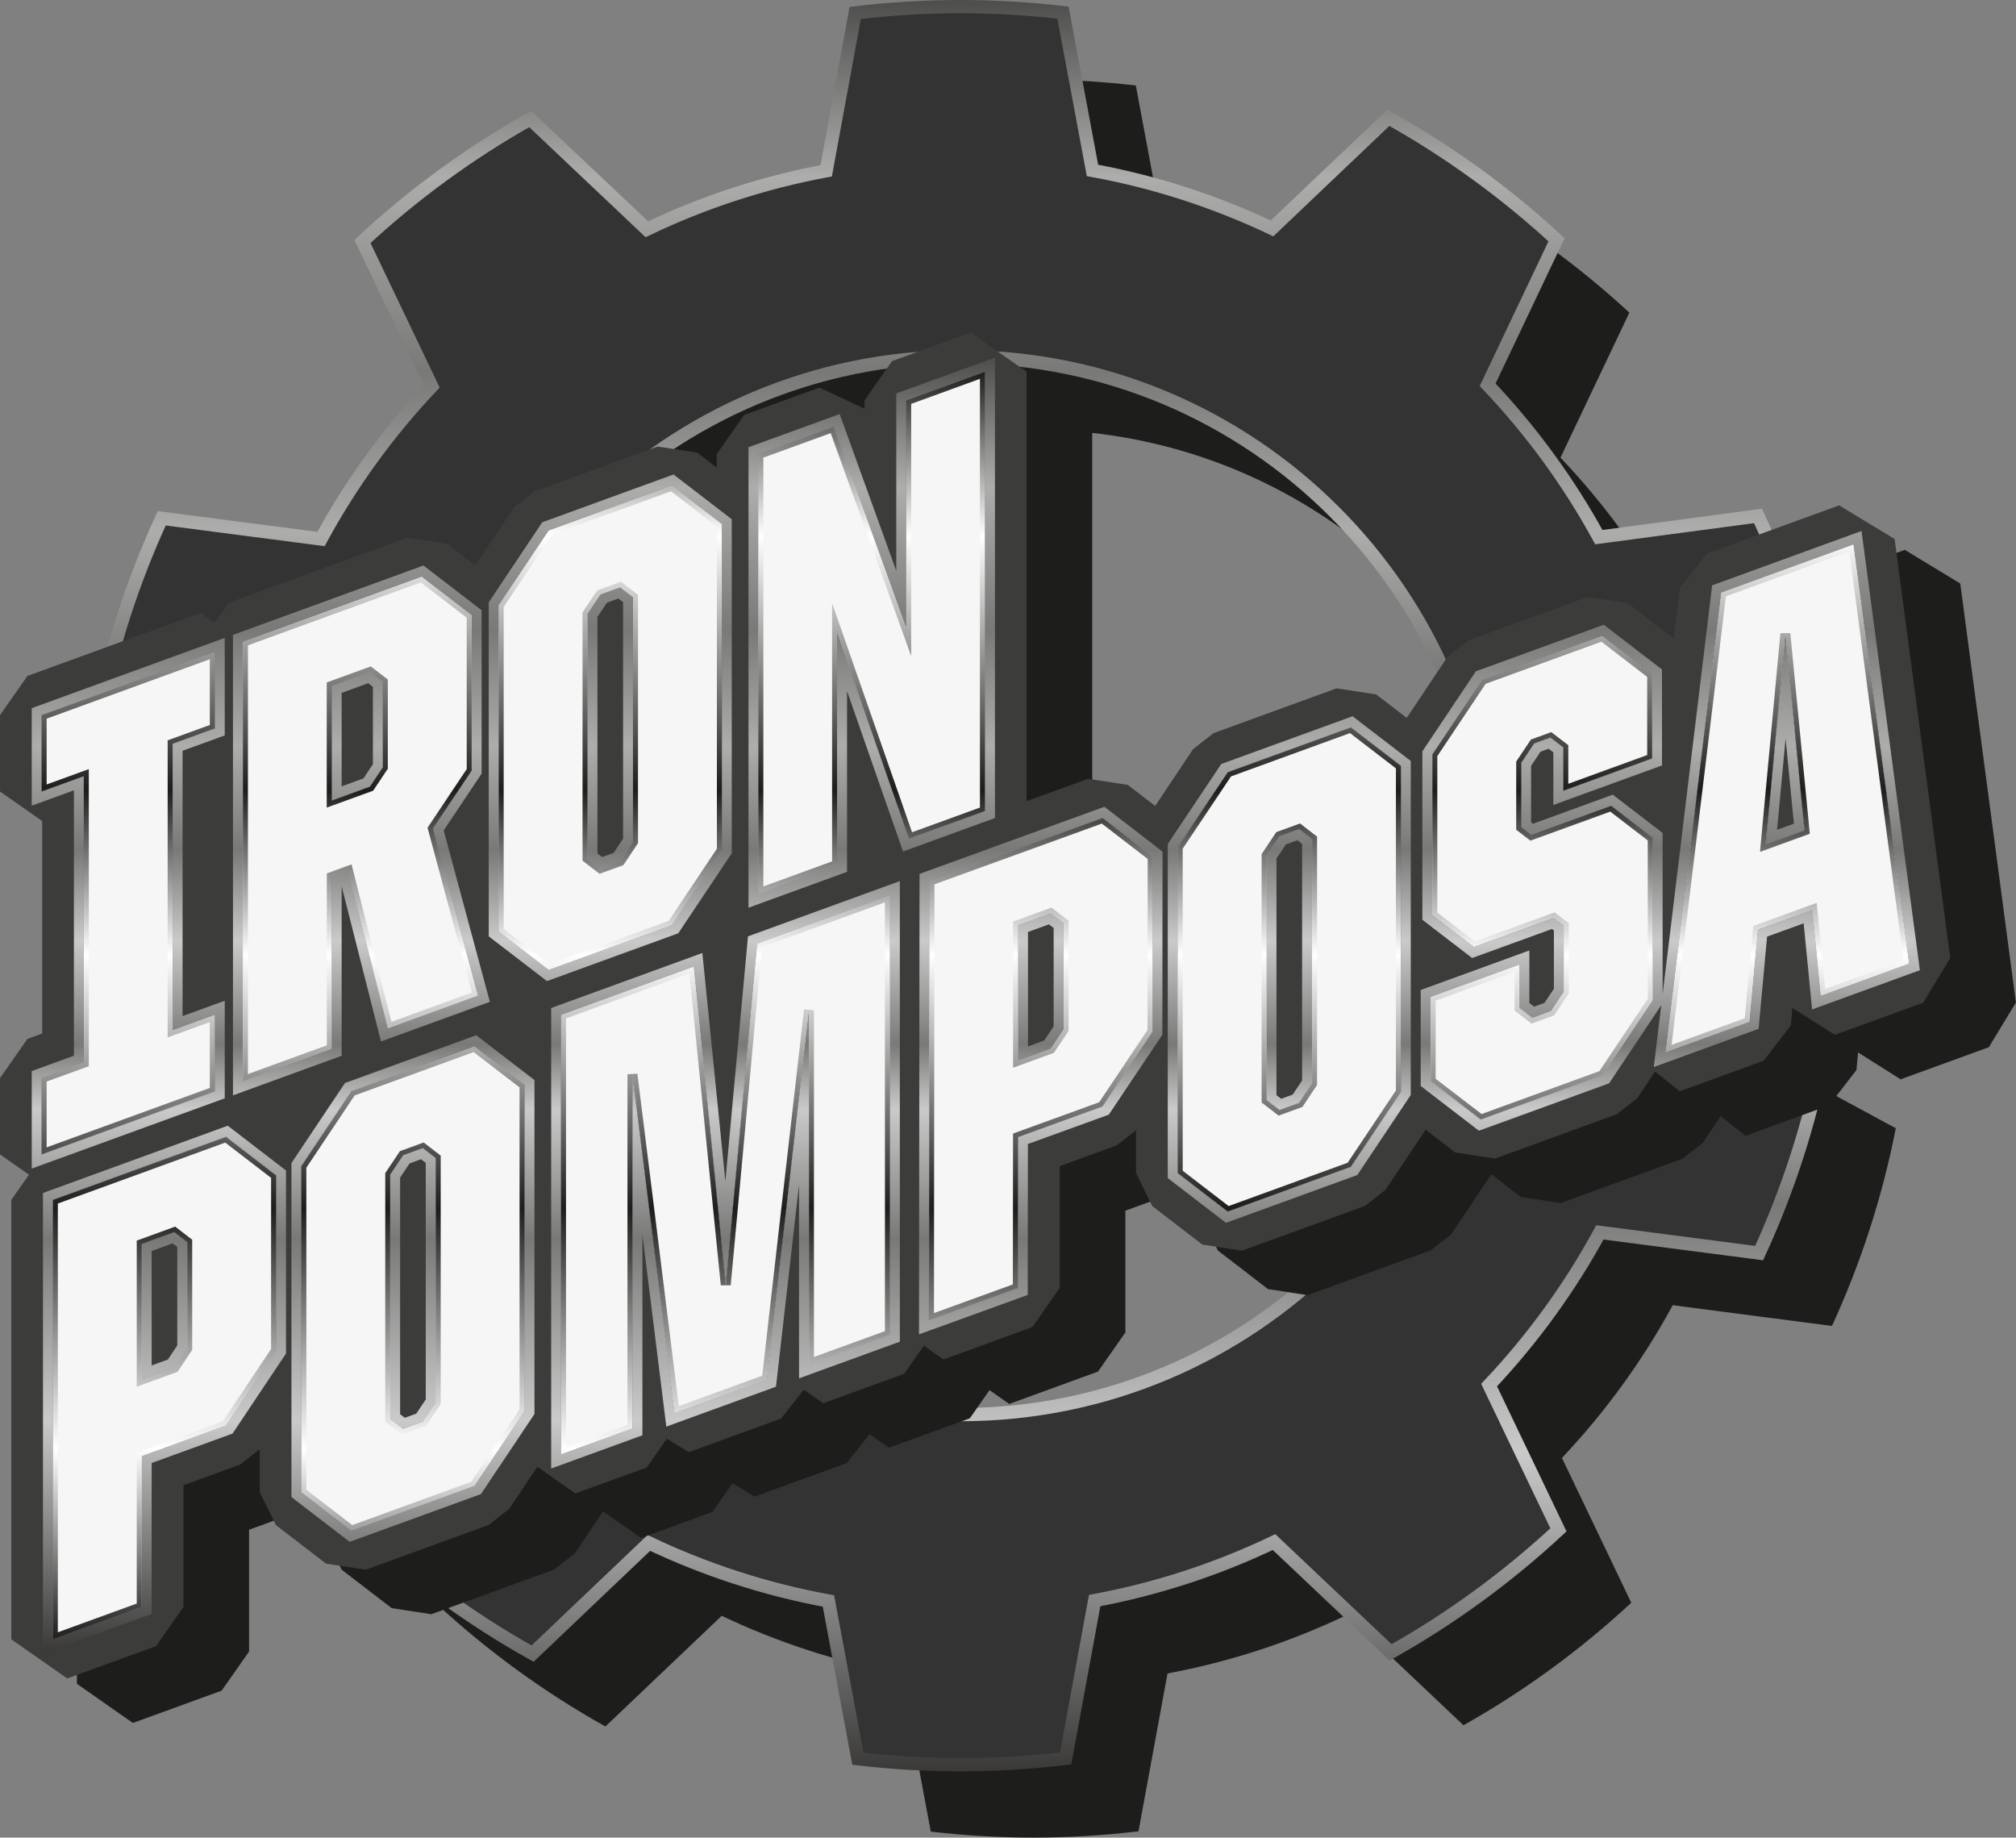
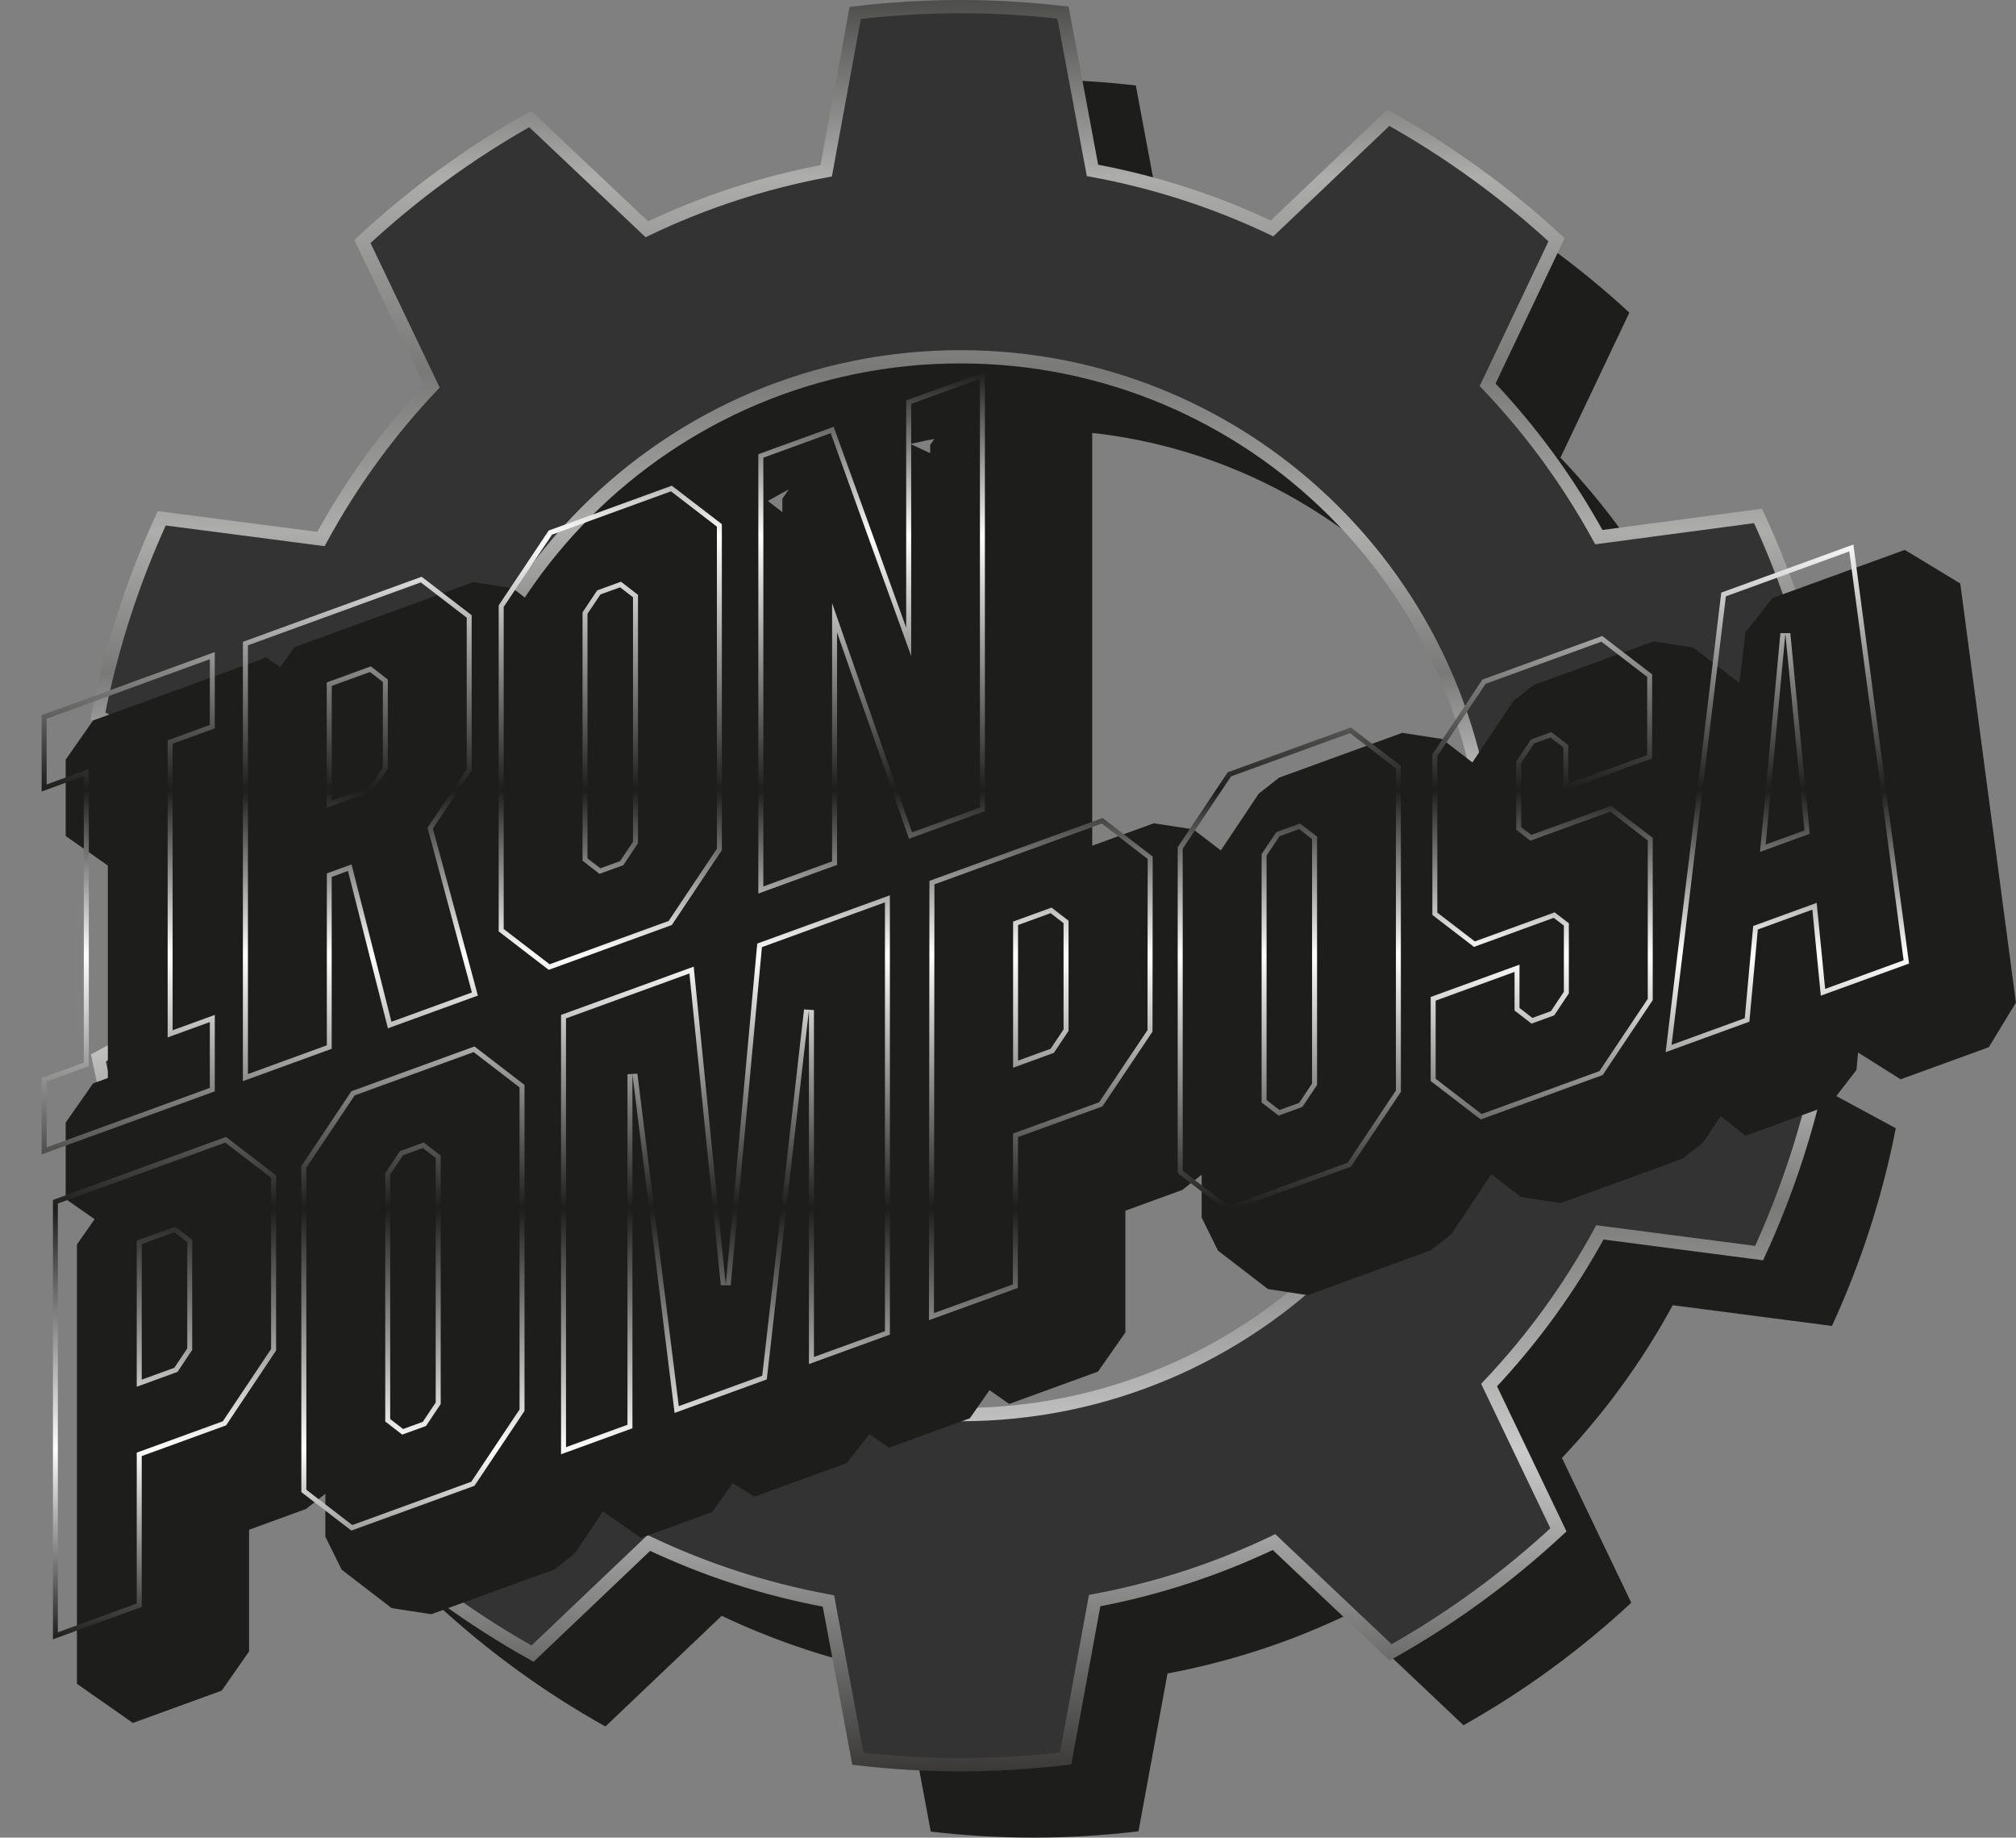
<svg xmlns="http://www.w3.org/2000/svg" xmlns:xlink="http://www.w3.org/1999/xlink" id="Livello_2" data-name="Livello 2" viewBox="0 0 423.14 385.66">
  <rect x="0" y="0" width="423.14" height="385.66" fill="#808080" stroke="none" />
  <defs>
    <style>
      .cls-1 {
        fill: none;
      }

      .cls-1, .cls-2, .cls-3, .cls-4, .cls-5, .cls-6 {
        stroke-width: 0px;
      }

      .cls-7 {
        fill: #343333;
        stroke: url(#Sfumatura_senza_nome_26);
        stroke-miterlimit: 10;
        stroke-width: 2.78px;
      }

      .cls-2 {
        fill: url(#Sfumatura_senza_nome_35);
      }

      .cls-3 {
        fill: url(#Sfumatura_senza_nome_26-2);
      }

      .cls-4 {
        fill: #f6f6f6;
      }

      .cls-5 {
        fill: #3c3c3b;
      }

      .cls-6 {
        fill: #1d1d1b;
      }
    </style>
    <linearGradient id="Sfumatura_senza_nome_26" data-name="Sfumatura senza nome 26" x1="201.58" y1="371.75" x2="201.58" y2="0" gradientUnits="userSpaceOnUse">
      <stop offset="0" stop-color="#3a3938" />
      <stop offset=".18" stop-color="#cacaca" />
      <stop offset=".32" stop-color="#797978" />
      <stop offset=".42" stop-color="#cacaca" />
      <stop offset=".47" stop-color="#797978" />
      <stop offset=".55" stop-color="#cacaca" />
      <stop offset=".62" stop-color="#797978" />
      <stop offset=".7" stop-color="#adadac" />
      <stop offset=".79" stop-color="#797978" />
      <stop offset=".9" stop-color="#adadac" />
      <stop offset="1" stop-color="#4d4d4c" />
    </linearGradient>
    <linearGradient id="Sfumatura_senza_nome_26-2" data-name="Sfumatura senza nome 26" x1="204.82" y1="347.01" x2="204.82" y2="75.04" xlink:href="#Sfumatura_senza_nome_26" />
    <linearGradient id="Sfumatura_senza_nome_35" data-name="Sfumatura senza nome 35" x1="204.72" y1="344.03" x2="204.72" y2="78.02" gradientUnits="userSpaceOnUse">
      <stop offset="0" stop-color="#1d1d1b" />
      <stop offset=".15" stop-color="#fff" />
      <stop offset=".34" stop-color="#1d1d1b" />
      <stop offset=".54" stop-color="#fff" />
      <stop offset=".67" stop-color="#1d1d1b" />
      <stop offset=".87" stop-color="#fff" />
      <stop offset="1" stop-color="#1d1d1b" />
    </linearGradient>
  </defs>
  <g id="Livello_1-2" data-name="Livello 1">
    <path class="cls-6" d="M368.27,220.74c.82-6.41,1.25-12.94,1.25-19.57s-.45-13.47-1.31-20.02l29.6-16.13c-2.88-14.5-7.46-28.39-13.53-41.45l-33.41,4.45c-6.38-11.67-14.25-22.42-23.34-31.98l14.46-30.43c-10.68-9.86-22.52-18.47-35.3-25.61l-24.41,23.23c-11.81-5.61-24.45-9.75-37.69-12.18l-6.19-33.11c-7.06-.82-14.25-1.26-21.53-1.26s-14.84.46-22.08,1.32l-6.09,33.13c-13.23,2.47-25.86,6.64-37.65,12.28l-24.47-23.15c-12.76,7.17-24.57,15.82-35.22,25.71l14.55,30.39c-9.06,9.59-16.9,20.36-23.25,32.05l-33.42-4.35c-6.02,13.08-10.56,26.98-13.4,41.49l29.65,16.04c-.82,6.41-1.25,12.94-1.25,19.57s.45,13.47,1.31,20.02l-29.6,16.13c2.88,14.5,7.46,28.39,13.53,41.45l33.41-4.45c6.38,11.67,14.25,22.42,23.34,31.98l-14.46,30.43c10.68,9.86,22.52,18.47,35.3,25.61l24.41-23.23c11.81,5.61,24.45,9.75,37.69,12.18l6.19,33.11c7.06.82,14.25,1.26,21.53,1.26s14.84-.46,22.07-1.32l6.09-33.13c13.23-2.47,25.86-6.64,37.65-12.28l24.47,23.15c12.76-7.17,24.57-15.82,35.22-25.71l-14.55-30.39c9.06-9.59,16.9-20.36,23.25-32.05l33.42,4.35c6.02-13.08,10.56-26.98,13.4-41.49l-29.65-16.04ZM216.88,312.17c-61.3,0-111-49.7-111-111s49.7-111,111-111,111,49.7,111,111-49.7,111-111,111Z" />
    <path class="cls-7" d="M352.98,205.45c.82-6.41,1.25-12.94,1.25-19.57s-.45-13.47-1.31-20.02l29.6-16.13c-2.88-14.5-7.46-28.39-13.53-41.45l-33.41,4.45c-6.38-11.67-14.25-22.42-23.34-31.98l14.46-30.43c-10.68-9.86-22.52-18.47-35.3-25.61l-24.41,23.23c-11.81-5.61-24.45-9.75-37.69-12.18l-6.19-33.11c-7.06-.82-14.25-1.26-21.53-1.26s-14.84.46-22.08,1.32l-6.09,33.13c-13.23,2.47-25.86,6.64-37.65,12.28l-24.47-23.15c-12.76,7.17-24.57,15.82-35.22,25.71l14.55,30.39c-9.06,9.59-16.9,20.36-23.25,32.05l-33.42-4.35c-6.02,13.08-10.56,26.98-13.4,41.49l29.65,16.04c-.82,6.41-1.25,12.94-1.25,19.57s.45,13.47,1.31,20.02l-29.6,16.13c2.88,14.5,7.46,28.39,13.53,41.45l33.41-4.45c6.38,11.67,14.25,22.42,23.34,31.98l-14.46,30.43c10.68,9.86,22.52,18.47,35.3,25.61l24.41-23.23c11.81,5.61,24.45,9.75,37.69,12.18l6.19,33.11c7.06.82,14.25,1.26,21.53,1.26s14.84-.46,22.07-1.32l6.09-33.13c13.23-2.47,25.86-6.64,37.65-12.28l24.47,23.15c12.76-7.17,24.57-15.82,35.22-25.71l-14.55-30.39c9.06-9.59,16.9-20.36,23.25-32.05l33.42,4.35c6.02-13.08,10.56-26.98,13.4-41.49l-29.65-16.04ZM201.58,296.88c-61.3,0-111-49.7-111-111s49.7-111,111-111,111,49.7,111,111-49.7,111-111,111Z" />
    <g>
      <path class="cls-6" d="M411.46,122.47l-11.66-7.07-27.73,10.09-5.69,7.17-1.29,10.68-9.71-7.46-8.32-1.28-25.13,9.15-4.28,3.36-8.61,12.89-6.4-4.92-8.32-1.28-25.84,9.4-4.28,3.36-7.96,11.92-5.75-4.42-8.32-1.28-12.92,4.7v-90.13l-11.74-8.22-16.52,6.01-5.75,8.22v1.75l-9.47-4.43-15.81,5.75-5.75,8.22v2.83l-4.09-3.15-8.32-1.28-25.84,9.41-4.28,3.36-8.14,12.18-5.92-4.55-8.32-1.28-37.52,13.66-2.95,4.21-2.95-2.07-36.34,13.23-5.75,8.22v16.03l8.85,6.2v44.59l-3.1,1.13-5.75,8.22v16.03l6.07,4.25-3.71,5.3v92.2l11.74,8.22,18.64-6.78,5.75-8.22v-25.55l11.94-4.35,4.07-3.2v9l3.42,6.93,10.5,8.07,8.32,1.28,25.84-9.4,4.28-3.36,5.91-8.84,7.98,5.59,14.98-5.45,4.23-6.04,4.62,2.82,19.35-7.04,4.78-6.07,4.07,2.85,16.99-6.18,4.13-5.9,4.13,2.89,18.64-6.79,5.75-8.22v-25.55l11.94-4.35,4.07-3.2v9l3.42,6.93,10.5,8.07,8.32,1.28,25.84-9.4,4.28-3.36,8.43-12.62,6.22,4.78,8.32,1.28,25.6-9.32,4.28-3.36,3.73-5.58,5.2,4.13,17.58-6.4,5.72-7.42.33-3.66,8.93,5.63,18.52-6.74,5.68-9.37-11.68-87.95Z" />
-       <path class="cls-5" d="M397.68,113.13l-11.66-7.07-27.73,10.09-5.69,7.17-1.29,10.68-9.71-7.46-8.32-1.28-25.13,9.15-4.28,3.36-8.61,12.89-6.4-4.92-8.32-1.28-25.84,9.4-4.28,3.36-7.96,11.92-5.75-4.42-8.32-1.28-12.92,4.7v-90.13l-11.74-8.22-16.52,6.01-5.75,8.22v1.75l-9.47-4.43-15.81,5.75-5.75,8.22v2.83l-4.09-3.15-8.32-1.28-25.84,9.41-4.28,3.36-8.14,12.18-5.92-4.55-8.32-1.28-37.52,13.66-2.95,4.21-2.95-2.07-36.34,13.23-5.75,8.22v16.03l8.85,6.2v44.59l-3.1,1.13-5.75,8.22v16.03l6.07,4.25-3.71,5.3v92.2l11.74,8.22,18.64-6.78,5.75-8.22v-25.55l11.94-4.35,4.07-3.2v9l3.42,6.93,10.5,8.07,8.32,1.28,25.84-9.4,4.28-3.36,5.91-8.84,7.98,5.59,14.98-5.45,4.23-6.04,4.62,2.82,19.35-7.04,4.78-6.07,4.07,2.85,16.99-6.18,4.13-5.9,4.13,2.89,18.64-6.79,5.75-8.22v-25.55l11.94-4.35,4.07-3.2v9l3.42,6.93,10.5,8.07,8.32,1.28,25.84-9.4,4.28-3.36,8.43-12.62,6.22,4.78,8.32,1.28,25.6-9.32,4.28-3.36,3.73-5.58,5.2,4.13,17.58-6.4,5.72-7.42.33-3.66,8.93,5.63,18.52-6.74,5.68-9.37-11.68-87.95Z" />
      <g>
-         <path class="cls-4" d="M8.74,226.24l8.85-3.22v-60.13l-8.85,3.22v-16.03l36.34-13.23v16.03l-8.85,3.22v60.13l8.85-3.22v16.04l-36.34,13.23v-16.03ZM50.98,134.7l37.52-13.66,10.5,8.07v32.6l-8.14,12.18,9.44,35.05-18.88,6.87-8.38-33.03-3.42,1.25v36.08l-18.64,6.79v-92.2ZM77.65,165.08l2.71-4.06v-17.91l-2.71-2.09-8.02,2.92v24.05l8.02-2.92ZM104.67,195.47v-68.42l10.5-15.71,25.84-9.41,10.5,8.07v68.42l-10.5,15.71-25.84,9.41-10.5-8.07ZM130.15,180.71l2.71-4.06v-51.31l-2.71-2.09-4.13,1.5-2.71,4.06v51.31l2.71,2.09,4.13-1.5ZM159.17,95.32l15.81-5.75,15.22,42.16v-47.7l16.52-6.01v92.2l-15.93,5.8-15.1-43.28v48.77l-16.52,6.01v-92.2ZM11.11,251.83l36.34-13.23,10.5,8.07v36.75l-10.5,15.71-17.7,6.44v31.67l-18.64,6.78v-92.2ZM36.59,287.05l2.71-4.06v-22.31l-2.71-2.09-6.84,2.49v28.46l6.84-2.49ZM63.25,313.15v-68.42l10.5-15.71,25.84-9.4,10.5,8.07v68.42l-10.5,15.71-25.84,9.4-10.5-8.07ZM88.74,298.4l2.71-4.06v-51.31l-2.71-2.09-4.13,1.5-2.71,4.06v51.31l2.71,2.09,4.13-1.5ZM117.76,213.01l27.84-10.13,6.73,66.77,6.61-71.62,27.84-10.13v92.2l-16.99,6.18v-74.3l-8.85,77.52-19.35,7.04-8.85-71.07v74.29l-14.98,5.45v-92.2ZM195.09,184.85l36.36-13.19,10.49,8.08-.04,36.75-10.52,15.7-17.71,6.42-.04,31.67-18.65,6.76.1-92.2ZM220.53,220.1l2.71-4.06v-22.31l-2.71-2.09-6.84,2.49v28.46l6.84-2.49ZM247.19,246.21v-68.42l10.5-15.71,25.84-9.4,10.5,8.07v68.42l-10.5,15.72-25.84,9.4-10.5-8.07ZM272.68,231.45l2.71-4.06v-51.31l-2.71-2.09-4.13,1.5-2.71,4.06v51.31l2.71,2.09,4.13-1.5ZM300.28,226.88v-17.64l18.64-6.78v9.09l2.71,2.09,3.89-1.42,2.71-4.06v-13.9l-2.12-1.63-16.75,6.1-8.73-6.71v-33.67l10.5-15.71,25.13-9.15,10.5,8.07v17.64l-18.64,6.78v-9.09l-2.71-2.08-3.42,1.25-2.71,4.06v13.5l2.12,1.63,16.75-6.1,8.73,6.71v34.07l-10.5,15.72-25.6,9.32-10.5-8.07ZM361.28,124.37l27.73-10.09,11.68,87.95-18.52,6.74-1.77-18.06-11.45,4.17-1.77,19.35-17.58,6.4,11.68-96.45ZM370.6,177.24l8.14-2.96-4.01-41.3-4.13,44.26Z" />
-         <path class="cls-3" d="M206.72,78.02v92.2l-15.93,5.8-15.1-43.28v48.77l-16.52,6.01v-92.2l15.81-5.75,15.22,42.16v-47.7l16.52-6.01M141.01,101.93l10.5,8.07v68.42l-10.5,15.71-25.84,9.41-10.5-8.07v-68.42l10.5-15.71,25.84-9.41M126.02,182.22l4.13-1.5,2.71-4.06v-51.31l-2.71-2.09-4.13,1.5-2.71,4.06v51.31l2.71,2.09M389.01,114.28l11.68,87.95-18.52,6.74-1.77-18.06-11.45,4.17-1.77,19.35-17.58,6.4,11.68-96.45,27.73-10.09M370.6,177.24l8.14-2.96-4.01-41.3-4.13,44.26M88.5,121.04l10.5,8.07v32.6l-8.14,12.18,9.44,35.05-18.88,6.87-8.38-33.03-3.42,1.25v36.08l-18.64,6.79v-92.2l37.52-13.66M69.63,168l8.02-2.92,2.71-4.06v-17.91l-2.71-2.09-8.02,2.92v24.05M336.27,133.48l10.5,8.07v17.64l-18.64,6.78v-9.09l-2.71-2.08-3.42,1.25-2.71,4.06v13.5l2.12,1.63,16.75-6.1,8.73,6.71v34.07l-10.5,15.72-25.6,9.32-10.5-8.07v-17.64l18.64-6.78v9.09l2.71,2.09,3.89-1.42,2.71-4.06v-13.9l-2.12-1.63-16.75,6.1-8.73-6.71v-33.67l10.5-15.71,25.13-9.15M45.08,136.85v16.03l-8.85,3.22v60.13l8.85-3.22v16.04l-36.34,13.23v-16.03l8.85-3.22v-60.13l-8.85,3.22v-16.03l36.34-13.23M283.53,152.67l10.5,8.07v68.42l-10.5,15.72-25.84,9.4-10.5-8.07v-68.42l10.5-15.71,25.84-9.4M268.55,232.96l4.13-1.5,2.71-4.06v-51.31l-2.71-2.09-4.13,1.5-2.71,4.06v51.31l2.71,2.09M231.44,171.67l10.49,8.08-.04,36.75-10.52,15.7-17.71,6.42-.04,31.67-18.65,6.76.1-92.2,36.36-13.19M213.68,222.59l6.84-2.49,2.71-4.06v-22.31l-2.71-2.09-6.84,2.49v28.46M186.78,187.89v92.2l-16.99,6.18v-74.3l-8.85,77.52-19.35,7.04-8.85-71.07v74.29l-14.98,5.45v-92.2l27.84-10.13,6.73,66.77,6.61-71.62,27.84-10.13M99.59,219.62l10.5,8.07v68.42l-10.5,15.71-25.84,9.4-10.5-8.07v-68.42l10.5-15.71,25.84-9.4M84.61,299.9l4.13-1.5,2.71-4.06v-51.31l-2.71-2.09-4.13,1.5-2.71,4.06v51.31l2.71,2.09M47.45,238.6l10.5,8.07v36.75l-10.5,15.71-17.7,6.44v31.67l-18.64,6.78v-92.2l36.34-13.23M29.75,289.54l6.84-2.49,2.71-4.06v-22.31l-2.71-2.09-6.84,2.49v28.46M208.81,75.04l-2.8,1.02-16.52,6.01-1.37.5v37.24l-11.17-30.95-.71-1.97-1.96.72-15.81,5.75-1.37.5v96.64l2.8-1.02,16.52-6.01,1.37-.5v-37.93l11.05,31.66.7,2,1.99-.72,15.93-5.8,1.37-.5v-96.64h0ZM141.37,99.58l-1.08.39-25.84,9.41-.64.23-.38.57-10.5,15.71-.35.53v70.08l.81.63,10.5,8.07.91.7,1.08-.39,25.84-9.41.64-.23.38-.57,10.5-15.71.35-.53v-70.08l-.81-.63-10.5-8.07-.91-.7h0ZM127.38,126.49l2.41-.88.99.76v49.65l-1.98,2.97-2.41.88-.99-.76v-49.65l1.98-2.97h0ZM390.73,111.43l-2.44.89-27.73,10.09-1.2.44-.15,1.27-10.24,84.55v-33.85l-.81-.63-8.73-6.71-.91-.7-1.08.39-15.68,5.71-.4-.31v-11.84l1.98-2.97,1.7-.62.99.76v11.04l2.8-1.02,18.64-6.78,1.37-.5v-20.13l-.81-.63-10.5-8.07-.91-.7-1.08.39-25.13,9.15-.64.23-.38.57-10.5,15.71-.35.53v35.33l.81.63,8.73,6.71.91.7,1.08-.39,15.68-5.71.4.31v12.24l-1.98,2.97-2.18.79-.99-.76v-11.04l-2.8,1.02-18.64,6.78-1.37.5v20.13l.81.63,10.5,8.07.91.7,1.08-.39,25.6-9.32.64-.23.38-.57,10.5-15.72.07-.11-1.16,9.6-.41,3.37,3.19-1.16,17.58-6.4,1.24-.45.12-1.32,1.65-18.03,7.68-2.79,1.51,15.39.26,2.68,2.53-.92,18.52-6.74,1.57-.57-.22-1.66-11.68-87.95-.34-2.57h0ZM372.99,174.15l1.79-19.17,1.74,17.89-3.53,1.28h0ZM88.87,118.69l-1.08.39-37.52,13.66-1.37.5v96.64l2.8-1.02,18.64-6.79,1.37-.5v-35.57l7.69,30.33.57,2.24,2.17-.79,18.88-6.87,1.8-.65-.5-1.85-9.19-34.13,7.61-11.4.35-.53v-34.27l-.81-.63-10.5-8.07-.91-.7h0ZM71.71,145.41l5.57-2.03.99.76v16.25l-1.98,2.97-4.58,1.67v-19.61h0ZM47.17,133.87l-2.8,1.02-36.34,13.23-1.37.5v20.47l2.8-1.02,6.05-2.2v55.69l-7.48,2.72-1.37.5v20.47l2.8-1.02,36.34-13.23,1.37-.5v-20.47l-2.8,1.02-6.05,2.2v-55.69l7.48-2.72,1.37-.5v-20.47h0ZM283.89,150.32l-1.08.39-25.84,9.4-.64.23-.38.57-10.5,15.71-.35.53v70.08l.81.63,10.5,8.07.91.7,1.08-.39,25.84-9.4.64-.23.38-.57,10.5-15.72.35-.53v-70.08l-.81-.63-10.5-8.07-.91-.7h0ZM269.9,177.22l2.41-.88.99.76v49.65l-1.98,2.97-2.41.88-.99-.76v-49.65l1.98-2.97h0ZM231.81,169.32l-1.08.39-36.36,13.19-1.37.5v1.46s-.11,92.2-.11,92.2v2.98s2.8-1.02,2.8-1.02l18.65-6.76,1.37-.5v-1.46s.04-30.21.04-30.21l16.33-5.92.64-.23.38-.57,10.52-15.7.35-.53v-.63s.04-36.75.04-36.75v-1.03s-.81-.63-.81-.63l-10.49-8.08-.91-.7h0ZM215.77,195.59l4.39-1.6.99.76v20.65l-1.98,2.97-3.4,1.24v-24.02h0ZM188.87,184.91l-2.8,1.02-27.84,10.13-1.24.45-.12,1.32-4.62,50.1-4.56-45.26-.27-2.67-2.52.92-27.84,10.13-1.37.5v96.64l2.8-1.02,14.98-5.45,1.37-.5v-42.12l4.69,37.7.32,2.6,2.46-.9,19.35-7.04,1.21-.44.15-1.28,4.69-41.09v40.62l2.8-1.02,16.99-6.18,1.37-.5v-96.64h0ZM99.96,217.27l-1.08.39-25.84,9.4-.64.23-.38.57-10.5,15.71-.35.53v70.08l.81.63,10.5,8.07.91.7,1.08-.39,25.84-9.4.64-.23.38-.57,10.5-15.71.35-.53v-70.08l-.81-.63-10.5-8.07-.91-.7h0ZM85.96,244.17l2.41-.88.99.76v49.65l-1.98,2.97-2.41.88-.99-.76v-49.65l1.98-2.97h0ZM47.81,236.25l-1.08.39-36.34,13.23-1.37.5v96.64l2.8-1.02,18.64-6.78,1.37-.5v-31.67l16.33-5.94.64-.23.38-.57,10.5-15.71.35-.53v-38.41l-.81-.63-10.5-8.07-.91-.7h0ZM31.83,262.54l4.39-1.6.99.76v20.65l-1.98,2.97-3.4,1.24v-24.02h0Z" />
-       </g>
+         </g>
      <path class="cls-2" d="M205.68,79.5v89.98l-14.25,5.19-14.75-42.28-2.03-5.81v54.2l-14.43,5.25v-89.98l14.14-5.15,14.87,41.18,2.02,5.61v-52.93l14.43-5.25M140.83,103.11l9.64,7.41v67.59l-10.13,15.17-24.98,9.09-9.64-7.41v-67.59l10.14-15.17,24.98-9.09M125.84,183.39l.54-.2,4.13-1.5.32-.12.19-.28,2.71-4.06.18-.26v-52.14l-.41-.31-2.71-2.09-.45-.35-.54.2-4.13,1.5-.32.12-.19.28-2.71,4.06-.18.26v52.14l.41.31,2.71,2.09.45.35M388.15,115.71l11.4,85.83-16.47,6-1.64-16.72-.13-1.34-1.26.46-11.45,4.17-.62.23-.06.66-1.71,18.69-15.36,5.59,11.4-94.13,25.91-9.43M369.41,178.78l1.55-.56,8.14-2.96.76-.28-.08-.8-4.01-41.3h-2.08s-4.13,44.27-4.13,44.27l-.15,1.64M88.32,122.22l9.64,7.41v31.77l-7.96,11.92-.26.39.12.46,9.19,34.12-16.89,6.15-8.09-31.91-.28-1.12-1.08.39-3.42,1.25-.69.25v36.08l-16.56,6.03v-89.98l36.3-13.21M68.58,169.49l1.4-.51,8.02-2.92.32-.12.19-.28,2.71-4.06.18-.26v-18.74l-.41-.31-2.71-2.09-.45-.35-.54.2-8.02,2.92-.69.25v26.27M336.09,134.65l9.64,7.41v16.4l-16.56,6.03v-8.11l-.41-.31-2.71-2.08-.45-.35-.54.2-3.42,1.25-.32.12-.19.28-2.71,4.06-.18.26v14.33l.41.31,2.12,1.63.45.35.54-.2,16.22-5.9,7.87,6.05v33.24l-10.14,15.17-24.74,9.01-9.64-7.41v-16.39l16.56-6.03v8.11l.41.31,2.71,2.09.45.35.54-.2,3.89-1.42.32-.12.19-.28,2.71-4.06.18-.26v-14.73l-.41-.31-2.12-1.63-.45-.35-.54.2-16.22,5.9-7.87-6.05v-32.84l10.14-15.17,24.27-8.83M44.04,138.34v13.81l-8.16,2.97-.69.25v62.35l1.4-.51,7.45-2.71v13.82l-34.25,12.47v-13.81l8.16-2.97.69-.25v-62.35l-1.4.51-7.45,2.71v-13.81l34.25-12.47M283.35,153.85l9.64,7.41v67.59l-10.13,15.17-24.98,9.09-9.64-7.41v-67.59l10.14-15.17,24.98-9.09M268.37,234.13l.54-.2,4.13-1.5.32-.12.19-.28,2.71-4.06.18-.26v-52.14l-.41-.31-2.71-2.09-.45-.35-.54.2-4.13,1.5-.32.12-.19.28-2.71,4.06-.18.26v52.14l.41.31,2.71,2.09.45.35M231.26,172.84l9.63,7.42-.04,35.92-10.15,15.15-17.38,6.31-.69.25v.73s-.04,30.94-.04,30.94l-16.56,6.01.1-89.98,35.13-12.74M212.64,224.08l1.4-.51,6.84-2.49.32-.12.19-.28,2.71-4.06.18-.26v-23.14l-.41-.31-2.71-2.09-.45-.35-.54.2-6.84,2.49-.69.25v30.68M185.74,189.38v89.98l-14.9,5.42v-72.81l-2.08-.12-8.78,76.87-17.51,6.38-8.69-69.78-2.08.13v73.56l-12.9,4.7v-89.98l25.9-9.43,6.59,65.44h2.08s6.55-70.97,6.55-70.97l25.82-9.4M99.41,220.8l9.64,7.41v67.59l-10.13,15.17-24.98,9.09-9.64-7.41v-67.59l10.14-15.17,24.98-9.09M84.43,301.08l.54-.2,4.13-1.5.32-.12.19-.28,2.71-4.06.18-.26v-52.14l-.41-.31-2.71-2.09-.45-.35-.54.2-4.13,1.5-.32.12-.19.28-2.71,4.06-.18.26v52.14l.41.31,2.71,2.09.45.35M47.26,239.78l9.64,7.41v35.92l-10.13,15.17-17.38,6.33-.69.25v31.67l-16.56,6.03v-89.98l35.12-12.78M28.7,291.03l1.4-.51,6.84-2.49.32-.12.19-.28,2.71-4.06.18-.26v-23.14l-.41-.31-2.71-2.09-.45-.35-.54.2-6.84,2.49-.69.25v30.68M206.72,78.02l-16.52,6.01v47.7l-15.22-42.16-15.81,5.75v92.2l16.52-6.01v-48.77l15.1,43.28,15.93-5.8v-92.2h0ZM141.01,101.93l-25.84,9.41-10.5,15.71v68.42l10.5,8.07,25.84-9.41,10.5-15.71v-68.42l-10.5-8.07h0ZM126.02,182.22l-2.71-2.09v-51.31l2.71-4.06,4.13-1.5,2.71,2.09v51.31l-2.71,4.06-4.13,1.5h0ZM389.01,114.28l-27.73,10.09-11.68,96.45,17.58-6.4,1.77-19.35,11.45-4.17,1.77,18.06,18.52-6.74-11.68-87.95h0ZM370.6,177.24l4.13-44.26,4.01,41.3-8.14,2.96h0ZM88.5,121.04l-37.52,13.66v92.2l18.64-6.79v-36.08l3.42-1.25,8.38,33.03,18.88-6.87-9.44-35.05,8.14-12.18v-32.6l-10.5-8.07h0ZM69.63,168v-24.05l8.02-2.92,2.71,2.09v17.91l-2.71,4.06-8.02,2.92h0ZM336.27,133.48l-25.13,9.15-10.5,15.71v33.67l8.73,6.71,16.75-6.1,2.12,1.63v13.9l-2.71,4.06-3.89,1.42-2.71-2.09v-9.09l-18.64,6.78v17.64l10.5,8.07,25.6-9.32,10.5-15.72v-34.07l-8.73-6.71-16.75,6.1-2.12-1.63v-13.5l2.71-4.06,3.42-1.25,2.71,2.08v9.09l18.64-6.78v-17.64l-10.5-8.07h0ZM45.08,136.85l-36.34,13.23v16.03l8.85-3.22v60.13l-8.85,3.22v16.03l36.34-13.23v-16.04l-8.85,3.22v-60.13l8.85-3.22v-16.03h0ZM283.53,152.67l-25.84,9.4-10.5,15.71v68.42l10.5,8.07,25.84-9.4,10.5-15.72v-68.42l-10.5-8.07h0ZM268.55,232.96l-2.71-2.09v-51.31l2.71-4.06,4.13-1.5,2.71,2.09v51.31l-2.71,4.06-4.13,1.5h0ZM231.44,171.67l-36.36,13.19-.1,92.2,18.65-6.76.04-31.67,17.71-6.42,10.52-15.7.04-36.75-10.49-8.08h0ZM213.68,222.59v-28.46l6.84-2.49,2.71,2.09v22.31l-2.71,4.06-6.84,2.49h0ZM186.78,187.89l-27.84,10.13-6.61,71.62-6.73-66.77-27.84,10.13v92.2l14.98-5.45v-74.29l8.85,71.07,19.35-7.04,8.85-77.52v74.3l16.99-6.18v-92.2h0ZM99.59,219.62l-25.84,9.4-10.5,15.71v68.42l10.5,8.07,25.84-9.4,10.5-15.71v-68.42l-10.5-8.07h0ZM84.61,299.9l-2.71-2.09v-51.31l2.71-4.06,4.13-1.5,2.71,2.09v51.31l-2.71,4.06-4.13,1.5h0ZM47.45,238.6l-36.34,13.23v92.2l18.64-6.78v-31.67l17.7-6.44,10.5-15.71v-36.75l-10.5-8.07h0ZM29.75,289.54v-28.46l6.84-2.49,2.71,2.09v22.31l-2.71,4.06-6.84,2.49h0Z" />
    </g>
-     <circle class="cls-1" cx="201.58" cy="185.88" r="142.67" />
  </g>
</svg>